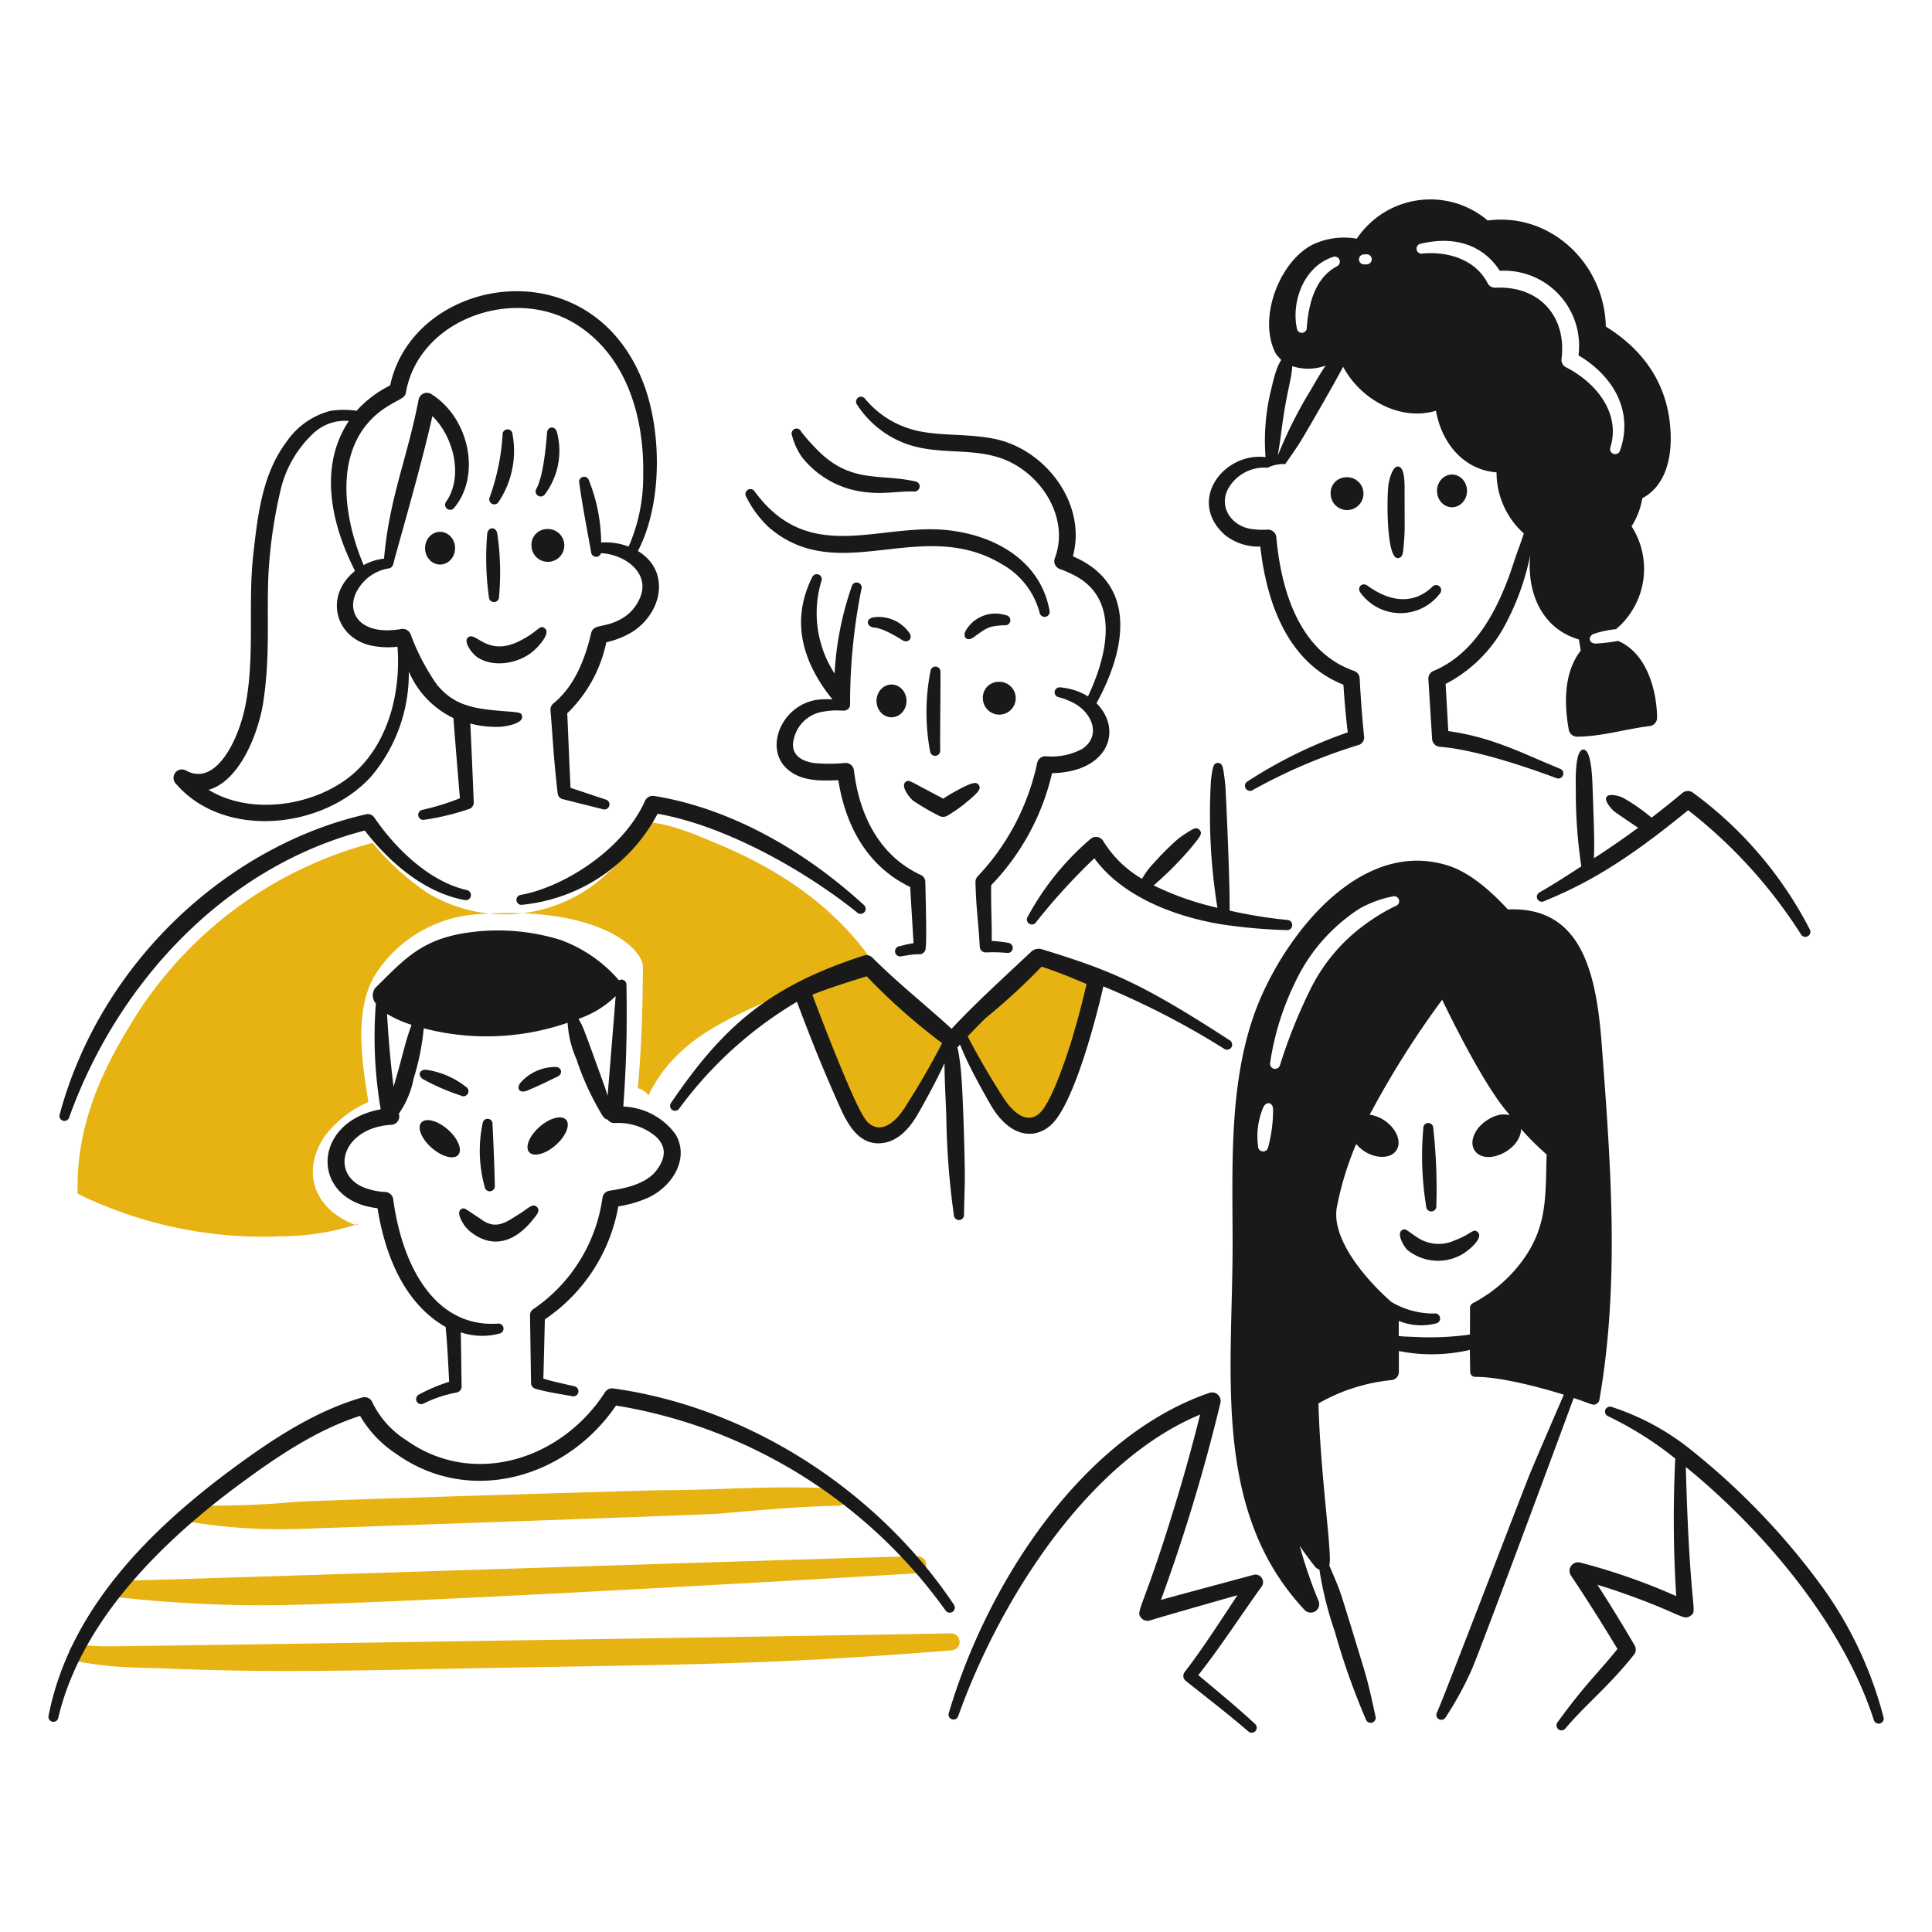
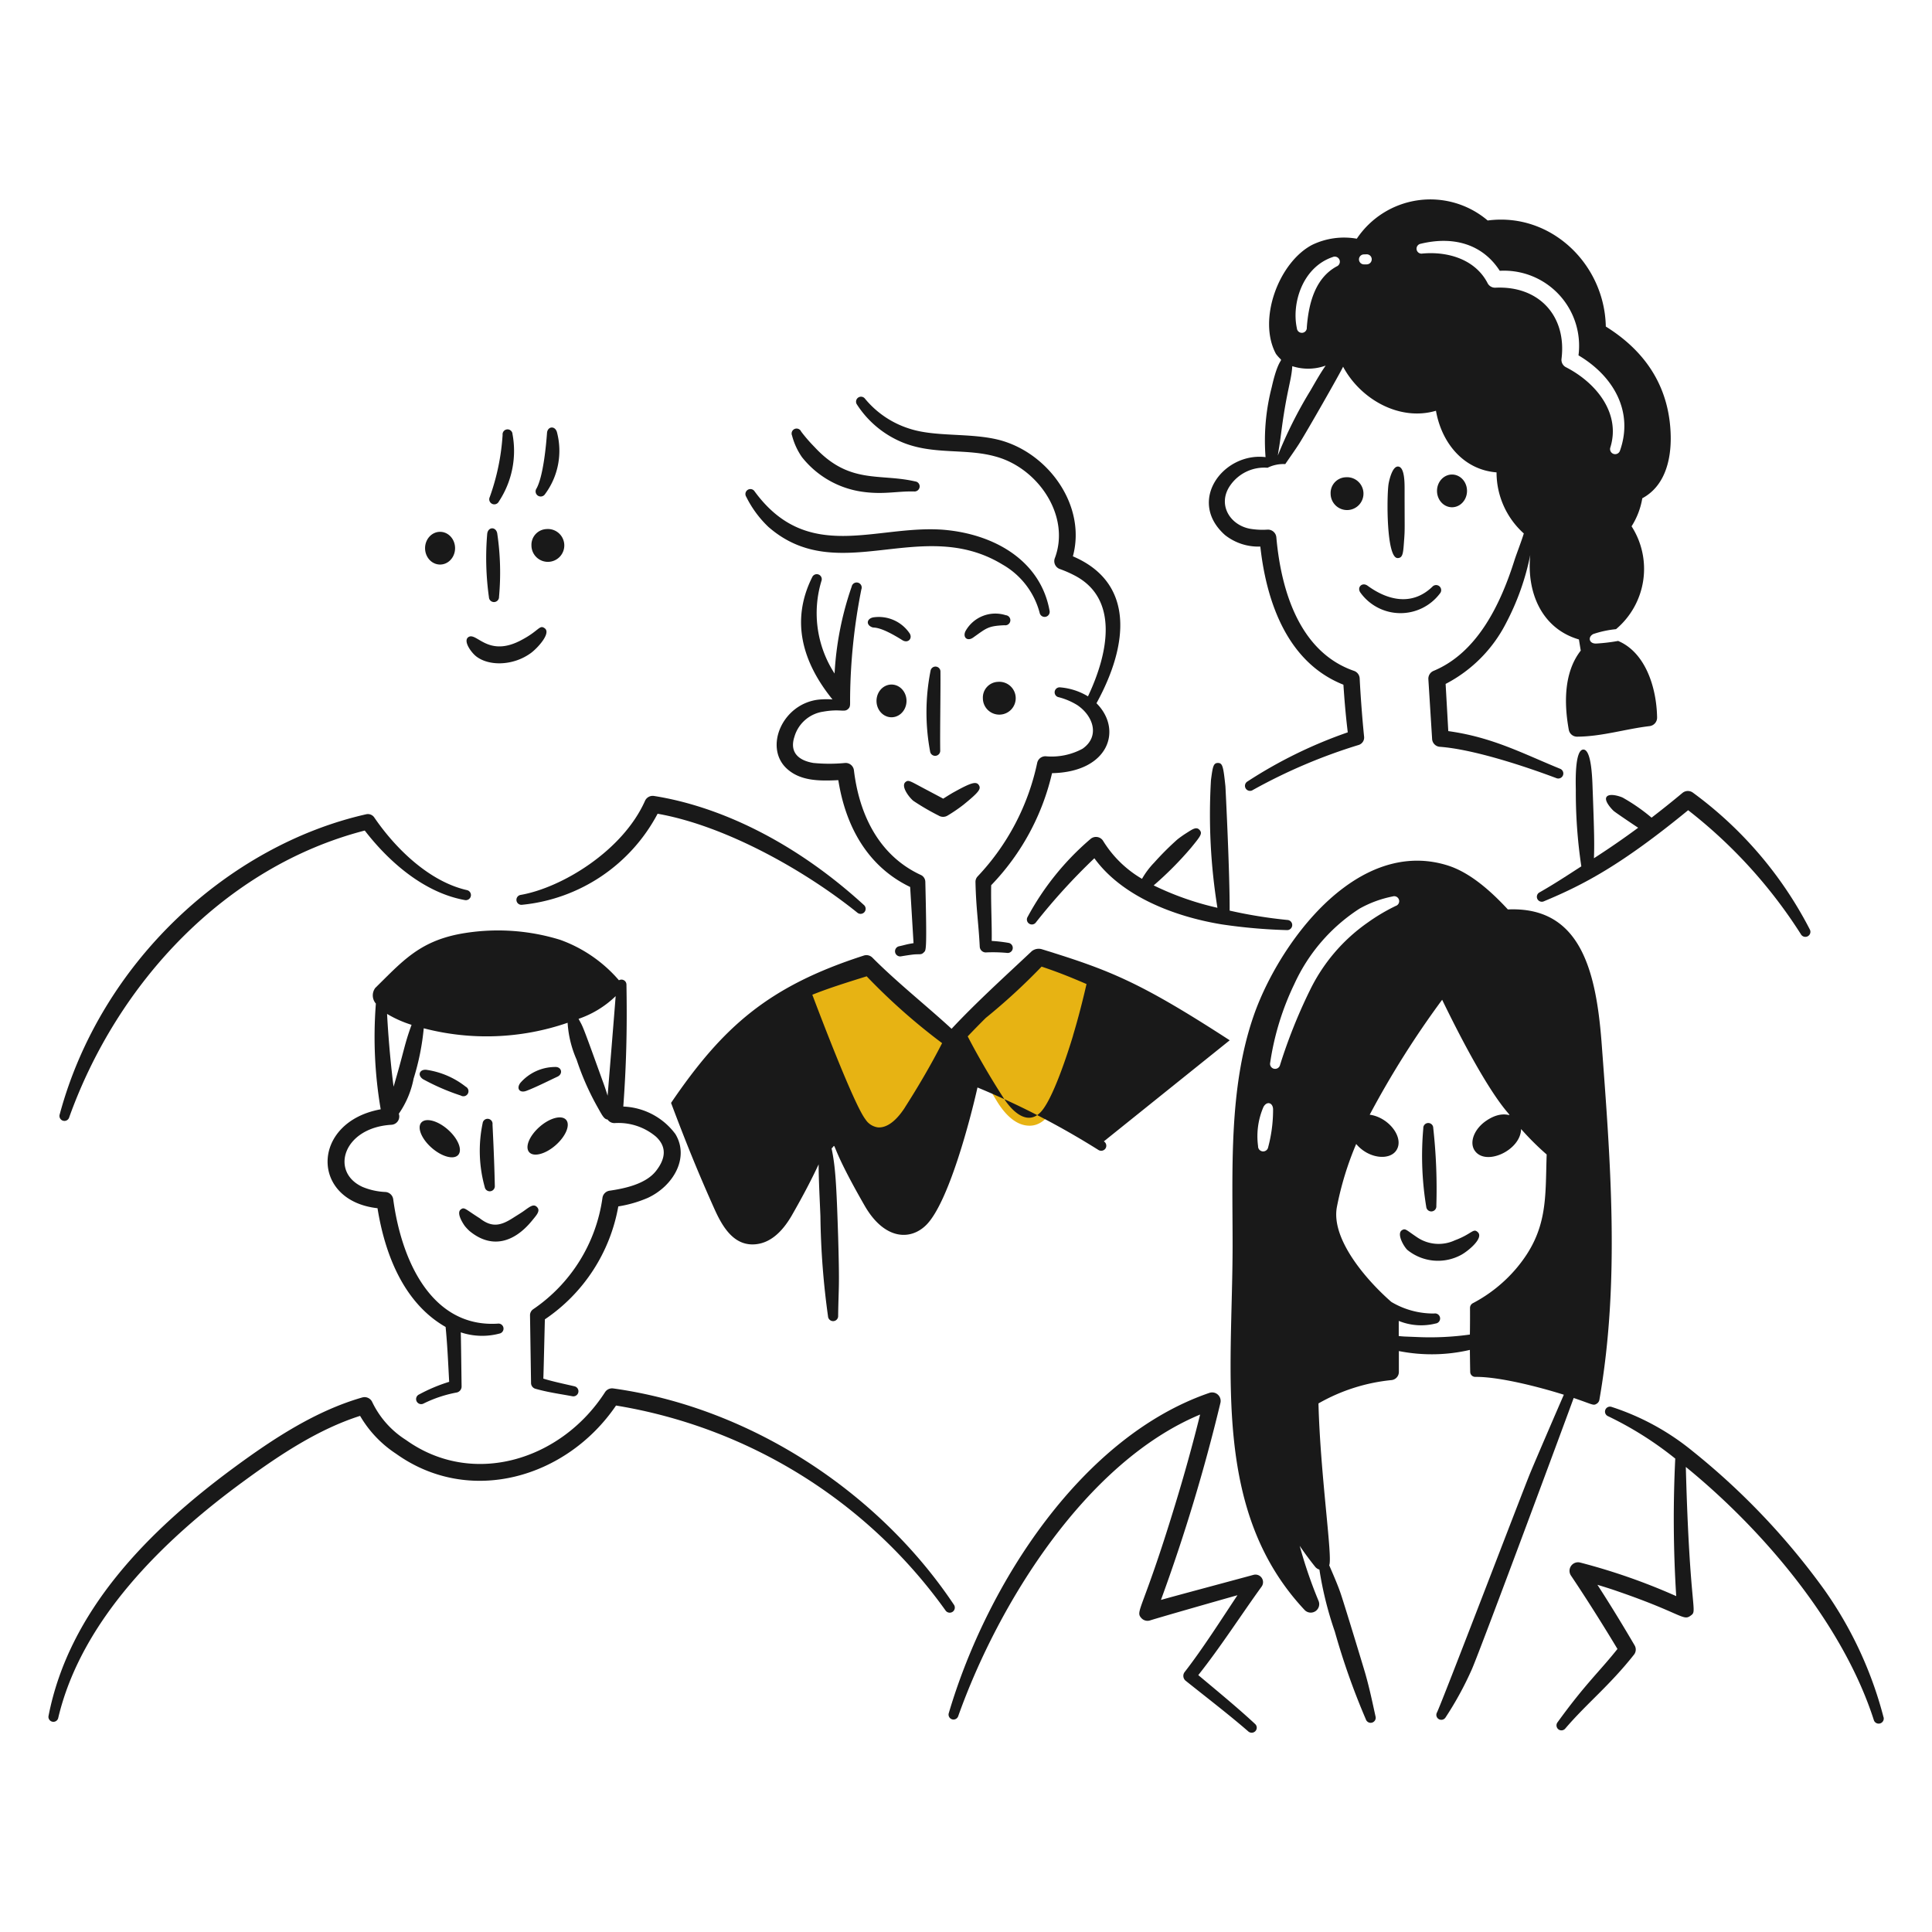
<svg xmlns="http://www.w3.org/2000/svg" width="400" height="400">
-   <path fill="#e7b313" d="M39.476 315.11a115.116 115.116 0 0 0 22.04 1.446c.2 0 83.904-2.9 86.936-3.144 6.754-.546 16.704-1.528 25.04-1.662a1.758 1.758 0 1 0 .088-3.514c-13.782-.786-24 .28-37.216.31-5.942.118-69.838 2.04-75.1 2.4a190.48 190.48 0 0 1-21.39.73 1.734 1.734 0 0 0-1.922 1.524 1.752 1.752 0 0 0 1.524 1.91Zm-14.644 15.626a271.632 271.632 0 0 0 29.6 1.622c25-.05 132.37-6.432 135.638-6.642a1.758 1.758 0 1 0-.128-3.514c-9.154.088-161.24 5.098-164.9 5.078a1.732 1.732 0 0 0-1.836 1.63 1.756 1.756 0 0 0 1.626 1.826Zm-9.032 13.19c8.456 1.656 13.648 1.21 21.6 1.65 14.91.45 22.354.538 45.74.116 60.832-1.254 72.074-.72 113.908-4a1.77 1.77 0 0 0-.184-3.534c-7.584.224-169.32 2.708-174.29 2.69a52.71 52.71 0 0 1-6.2-.34 1.734 1.734 0 1 0-.582 3.418Zm58.488-90.57a51.346 51.346 0 0 1-15.904 2.6 87.344 87.344 0 0 1-42.314-8.8c-.32-12.622 3.924-23.466 10.36-34.05a83.152 83.152 0 0 1 50.732-38.6 51.232 51.232 0 0 0 11.708 10.582 30.934 30.934 0 0 0 37.254-4.64 25.318 25.318 0 0 0 7.322-10.302c5.31.292 10.932 2.786 15.748 4.826 12.34 5.224 23.224 12.544 31.098 23.536-4.262 1.756-8.8 2.872-12.942 4.882-13.2 6.438-26.496 9.846-33.098 23.4a3.56 3.56 0 0 0-2.2-1.476c.756-8.282 1.018-16.786 1.058-25.118.02-3.786-9.146-12.68-33.778-10.942a27.278 27.278 0 0 0-21.234 11.904c-5.03 7.506-3.138 18.662-1.826 27.012a22.4 22.4 0 0 0-9.214 7.32c-5.02 7.894-1.34 15.32 6.766 18.2Z" />
  <path fill="#191919" d="M96.21 253.8a9.418 9.418 0 0 0 1 1.068c4.56 3.766 9.2 2.4 12.894-2.088.95-1.174 1.848-2.066 1.088-2.864-.73-.764-1.494-.082-2.884.904-.69.466-1.37.874-2.02 1.29-2.52 1.626-4.382 2.146-6.952.128-3.038-1.916-3.188-2.4-3.932-1.836-.936.684.308 2.692.806 3.398Zm3.72-21.266a27.87 27.87 0 0 0 .428 13.224 1.052 1.052 0 0 0 2.088-.242c-.118-5.96-.46-12.2-.476-12.72a1.028 1.028 0 0 0-2.04-.262Zm17.27-.692c.926 1.048-.048 3.4-2.154 5.254s-4.564 2.504-5.486 1.446.048-3.388 2.154-5.242 4.558-2.5 5.486-1.458Zm-29.97.57c-.92 1.04.048 3.4 2.156 5.242s4.562 2.506 5.484 1.458-.048-3.4-2.154-5.254-4.562-2.492-5.486-1.446Zm-12.676 60.73c-8.63 2.752-16.584 8.036-23.904 13.388-16.85 12.27-33.862 28.952-38.614 49.236a1.028 1.028 0 0 1-2-.438c4.218-21.8 20.664-38.428 38.574-51.6 8.076-5.928 16.754-11.628 26.39-14.4a1.752 1.752 0 0 1 2.088 1 18.964 18.964 0 0 0 6.962 7.8c13.844 9.916 32.182 4.164 41.216-9.894a1.738 1.738 0 0 1 1.678-.776c28.528 3.962 55.024 21.526 70.538 44.76a1.052 1.052 0 1 1-1.738 1.184 104.71 104.71 0 0 0-68.2-42.4c-10.212 15-30.316 20.87-45.546 9.98a23.508 23.508 0 0 1-7.444-7.84Zm13.022-69.71a46.2 46.2 0 0 0 7.824 3.388 1.05 1.05 0 1 0 1.02-1.834 17.058 17.058 0 0 0-8.166-3.496c-1.372-.122-1.902 1.11-.678 1.942Zm21.376 2.426c1.978-.732 5.122-2.332 6.438-2.932 1.266-.576.894-2.136-.544-2.018a9.6 9.6 0 0 0-7.118 3.3c-.882 1.18-.114 2.146 1.224 1.65Z" />
  <path fill="#191919" d="M139.836 234.8a14.094 14.094 0 0 0-10.788-5.7c.586-8.106.822-15.364.652-25.244a1.034 1.034 0 0 0-1.554-.898 28.96 28.96 0 0 0-12.164-8.376A43.654 43.654 0 0 0 95.2 193.36c-8.478 1.62-11.96 5.738-17.506 11.184a2.58 2.58 0 0 0 .126 3.24 89.05 89.05 0 0 0 1 21.886c-14.47 2.632-14.628 18.926-.66 20.478 1.564 9.764 5.55 19.702 14.098 24.584.366 3.652.548 7.862.738 11.36a34.028 34.028 0 0 0-6.214 2.61 1.048 1.048 0 1 0 .854 1.914 26.2 26.2 0 0 1 6.864-2.302 1.268 1.268 0 0 0 1.068-1.29c-.038-2.67-.124-10.122-.172-11.178a13.912 13.912 0 0 0 7.988.26 1.044 1.044 0 1 0-.358-2.058c-13.31.816-19.828-12.426-21.614-25.754a1.748 1.748 0 0 0-1.62-1.506 13.88 13.88 0 0 1-4.71-1.038c-6.816-3.076-4.06-12.286 5.952-12.876a1.72 1.72 0 0 0 1.534-2.286 19.05 19.05 0 0 0 3.07-7.292 50.612 50.612 0 0 0 2.094-10.4 51.462 51.462 0 0 0 29.786-1.142 22.298 22.298 0 0 0 1.866 7.642 55.054 55.054 0 0 0 4.4 9.942c.8 1.416 1.268 2.412 2 2.44a1.71 1.71 0 0 0 1.532.742 12.026 12.026 0 0 1 8.496 2.814c2.318 2.158 1.972 4.6 0 7.108-2.074 2.64-6.274 3.6-9.6 4.078a1.74 1.74 0 0 0-1.486 1.534 33.486 33.486 0 0 1-14.322 23 1.51 1.51 0 0 0-.67 1.242l.214 13.982a1.244 1.244 0 0 0 .874 1.242c2.6.742 4.938 1.05 7.718 1.564a1.052 1.052 0 0 0 .428-2.058c-2.022-.474-4.564-1-6.476-1.6.058-1.096.234-9.282.32-12.272a35.716 35.716 0 0 0 15.2-23.38 25.384 25.384 0 0 0 6.124-1.774c5.312-2.474 8.638-8.326 5.7-13.2Zm-58.348-9.818c-.434-3.188-1.052-9.344-1.348-15.062a23.368 23.368 0 0 0 5.07 2.26c-1.538 4.22-1.508 5.304-3.722 12.802Zm44.308 1.868a50.647 50.647 0 0 0-1.038-3.078c-4.502-12.498-4-10.976-4.972-12.832a20.61 20.61 0 0 0 7.68-4.702c-.366 4.712-1.2 14.92-1.666 20.612Zm66.866-87.976a44.136 44.136 0 0 0-.098 16.682 1.054 1.054 0 0 0 2.098-.2c-.06-4.092.088-12.13.048-16.244a1.032 1.032 0 0 0-2.048-.238Zm2.612 26.482c.786-.484 1.554-.99 2.36-1.426 3.266-1.8 4.466-2.252 5.02-1.388.496.776.112 1.4-3.2 4.086a32.44 32.44 0 0 1-3.31 2.254 1.772 1.772 0 0 1-1.8-.02 49.332 49.332 0 0 1-5.254-3.062c-.95-.8-2.6-3.038-1.632-3.874.6-.498.848-.286 3.524 1.146 4.66 2.464 4.092 2.17 4.292 2.284Zm-14.612-35.46c.362.116 1.514-.276 6.156 2.64 1.222.768 2.278-.45 1.4-1.562a7.704 7.704 0 0 0-7.466-3.146c-1.4.32-1.448 1.634-.09 2.068ZM201.48 132c2.782-1.964 3.044-2.4 6.486-2.552a1.048 1.048 0 1 0 .262-2.078 7.074 7.074 0 0 0-8.35 3.33c-.584 1.274.398 2.15 1.602 1.3Zm5.12 9.17a3.4 3.4 0 1 1-3.106 3.388 3.252 3.252 0 0 1 3.106-3.388Zm90.918-39.536a3.106 3.388 0 1 0 6.212 0 3.106 3.388 0 1 0-6.212 0Zm-184.38 7.904a3.4 3.4 0 1 1-3.106 3.4 3.258 3.258 0 0 1 3.106-3.4Zm68.334 35.578a3.106 3.388 0 1 0 6.212 0 3.106 3.388 0 1 0-6.212 0ZM278.6 98.814a3.4 3.4 0 1 1-3.108 3.4 3.254 3.254 0 0 1 3.108-3.4ZM88.006 113.496a3.106 3.388 0 1 0 6.212 0 3.106 3.388 0 1 0-6.212 0Zm12.872-3.038a58.444 58.444 0 0 0 .35 13.176 1.044 1.044 0 1 0 2.088-.058 55.084 55.084 0 0 0-.378-13.2c-.298-1.35-1.85-1.32-2.06.082Z" />
  <path fill="#191919" d="M190.62 181.138c-8.508-3.938-12.696-12.286-13.82-21.632a1.73 1.73 0 0 0-1.8-1.544 33.914 33.914 0 0 1-6.6 0c-3.214-.54-4.954-2.308-3.922-5.428a7.308 7.308 0 0 1 6.01-5.2c3.588-.622 4.296.22 5.116-.554.5-.472.384-.858.4-2.304a120.014 120.014 0 0 1 2.33-22.448 1.046 1.046 0 1 0-2-.582 65.4 65.4 0 0 0-3.544 18 22.948 22.948 0 0 1-2.71-19.2 1.032 1.032 0 0 0-1.922-.748c-4.506 9.016-2.038 17.61 4.2 25.314a16.562 16.562 0 0 0-2.988.05c-7.422.944-11.136 9.788-6.584 14.166 2.846 2.726 6.92 2.676 10.778 2.494 1.502 9.536 6.042 17.872 14.874 22.118l.7 11.632c-1.6.252-1.586.338-2.942.632a1.05 1.05 0 0 0 .346 2.096c.8-.134 1.6-.262 2.39-.36 1.414-.174 1.774.122 2.31-.436.478-.522.698.292.336-14.652a1.6 1.6 0 0 0-.958-1.414Zm-36.126-78.294a22.2 22.2 0 0 0 4.582 6.234c14.49 12.678 31.698-2.418 48.478 7.8a16.282 16.282 0 0 1 7.7 10.02 1.048 1.048 0 1 0 2.048-.448c-1.848-10.326-11.35-15.878-21.972-16.768-14-1.07-28.06 7.13-39.098-7.95a1.03 1.03 0 0 0-1.738 1.112ZM164 90.234a13.956 13.956 0 0 0 2.028 4.4 19.362 19.362 0 0 0 12.426 7.166c4.42.648 7.258-.132 10.778-.048a1.064 1.064 0 0 0 1.166-.922 1.034 1.034 0 0 0-.914-1.156c-7.428-1.724-13.644.684-20.874-7.156a32.328 32.328 0 0 1-2.738-3.164 1.03 1.03 0 1 0-1.864.874Z" />
  <path fill="#191919" d="M222.13 115.18c2.8-10.342-4.856-21.168-14.912-24-6.04-1.656-13.376-.628-18.884-2.418a19.494 19.494 0 0 1-9.234-6.2 1.026 1.026 0 1 0-1.67 1.2 20.502 20.502 0 0 0 9.844 8c6.388 2.43 12.8 1.014 19 2.8 8.72 2.44 15.4 12.306 12.118 21a1.732 1.732 0 0 0 1 2.234 23.6 23.6 0 0 1 3.4 1.514c8.764 4.826 6.764 15.786 2.462 24.864a13.2 13.2 0 0 0-5.738-1.86 1.032 1.032 0 0 0-.466 2 13.818 13.818 0 0 1 4 1.678c3.322 2.246 4.728 6.49 1.068 9.03a13.426 13.426 0 0 1-7.63 1.554 1.736 1.736 0 0 0-1.74 1.33 48.946 48.946 0 0 1-12.32 23.526 1.634 1.634 0 0 0-.466 1.146c.116 5.482.64 8.536.884 13.4a1.252 1.252 0 0 0 1.214 1.214 31.6 31.6 0 0 1 4.416.096 1.05 1.05 0 0 0 .312-2.078 30.906 30.906 0 0 0-3.466-.4c.06-3.282-.186-7.71-.108-11.534a49.474 49.474 0 0 0 12.6-23.2c11.8-.238 14.656-9.034 9.2-14.478 6.698-12.198 7.904-24.958-4.884-30.418Z" />
  <path fill="#e7b313" d="M196.52 215.742a213.272 213.272 0 0 1-16.612-15.572 138.788 138.788 0 0 0-13.962 4.816c3.516 9.446 6.33 16.388 9.6 23.728 1.136 2.574 2.962 6.254 6.224 6.35 3.078.088 5.4-2.622 6.864-5a141.95 141.95 0 0 0 7.856-14.642Zm2.034-2a213.322 213.322 0 0 0 16.612-15.574 106.288 106.288 0 0 1 11.8 4.544 128.322 128.322 0 0 1-7.438 24c-1.136 2.572-2.962 6.252-6.224 6.35-3.078.086-5.4-2.622-6.864-5a141.934 141.934 0 0 1-7.854-14.642Z" />
  <path fill="#191919" d="M104.06 90.044a46.692 46.692 0 0 1-2.66 12.864 1.048 1.048 0 0 0 1.882.924 19 19 0 0 0 2.826-13.952 1.028 1.028 0 1 0-2.048.164Zm9.192-.39c-.166 2.304-.754 8.924-2.174 11.486a1.054 1.054 0 0 0 1.738 1.2 15.054 15.054 0 0 0 2.486-12.894c-.412-1.362-1.95-1.188-2.05.208Z" />
-   <path fill="#191919" d="M132.068 114.08c5.082-9.702 4.958-24.632 1.212-34.578-10.896-28.824-47.71-22.272-52.506.302a23.118 23.118 0 0 0-6.948 5.244 18.258 18.258 0 0 0-5.434.02 15.856 15.856 0 0 0-9.106 6.446c-5.058 6.776-5.938 15.266-6.884 23.614-1.05 9.8.332 20.374-1.466 30.244-1.226 7.178-6.056 17.694-12.428 14.156a1.738 1.738 0 0 0-2.174 2.64c9.936 11.654 30.488 9.56 40.448-1.33a33.038 33.038 0 0 0 7.858-21.82 18.952 18.952 0 0 0 9.234 9.656c.2 2.768 1.106 13.826 1.348 16.6a52.098 52.098 0 0 1-7.776 2.4 1.046 1.046 0 1 0 .378 2.058 52.23 52.23 0 0 0 9.34-2.254 1.388 1.388 0 0 0 .914-1.388c-.108-3.126-.582-13.988-.708-16.294a20.348 20.348 0 0 0 6.374.668c1.098-.078 4.624-.7 4.35-2.146-.156-.836-.316-.814-4.37-1.126-5.754-.49-9.832-1.166-13.336-5.54a45.868 45.868 0 0 1-5.4-10.4 1.75 1.75 0 0 0-1.904-1.02c-8.892 1.522-11.648-3.8-9.02-8.146a9.16 9.16 0 0 1 6.36-4.4c.638-.032.96-.58 1.084-1.2.272-1.356 5.848-20.4 8.01-30.34 4.378 4.24 6.498 12.514 2.836 17.748a1.046 1.046 0 0 0 1.66 1.272c5.6-6.692 3.2-18.614-4.728-23.584a1.74 1.74 0 0 0-2.612 1.146c-2.418 12.428-6.06 20.32-7.162 32.938a10.788 10.788 0 0 0-4.218 1.338c-4.77-11.294-5.886-24.982 3.75-32.066 3.428-2.43 4.772-2.268 5-3.698 2.694-15.252 22.58-22.174 35.352-14.02 10.292 6.522 14.02 19.068 13.768 31.146a35.88 35.88 0 0 1-3.016 14.8 13.37 13.37 0 0 0-5.686-.842 35.48 35.48 0 0 0-2.54-12.892 1.032 1.032 0 0 0-1.98.582c.54 4.166 1.746 10.4 2.446 14.33a1.042 1.042 0 0 0 2.038.188c5.056.224 10.506 4.288 7.924 9.58a8.71 8.71 0 0 1-3.38 3.816c-3.672 2.26-6.078 1.078-6.582 3.156-1.246 5.4-3.484 11.028-7.778 14.524a1.694 1.694 0 0 0-.64 1.456c.552 6.48.574 9.2 1.486 17.176a1.366 1.366 0 0 0 1 1.2l8.418 2.118a1.044 1.044 0 1 0 .532-2.02l-7.28-2.428c-.2-3.698-.6-13.98-.69-15.418a28.6 28.6 0 0 0 8.098-14.72 17.866 17.866 0 0 0 5.266-2.078c6.314-3.93 8.118-12.694 1.268-16.814Zm-58.564 4.12c-6.284 5.03-4.266 13.494 2.94 15.364a16.8 16.8 0 0 0 5.854.33c.676 8.824-1.558 18.526-7.692 24.912-7.42 7.816-22.082 10.472-31.418 4.718 6.262-1.778 10.074-11.108 11.224-17.554 1.6-10.08.774-17.184 1.154-26.836a99.4 99.4 0 0 1 2.506-17.584 23.332 23.332 0 0 1 6.836-11.864 9.622 9.622 0 0 1 7.322-2.534C66.034 96.43 68.4 108.2 73.504 118.2Z" />
  <path fill="#191919" d="M75.52 171.956c-28.966 7.486-51.224 31.58-61.188 59.362a1.03 1.03 0 1 1-1.97-.6c8.56-31.77 35.116-55.718 63.438-62.13a1.6 1.6 0 0 1 1.67.63c4.486 6.584 11.496 13.334 19.234 15.078a1.052 1.052 0 0 1-.418 2.06c-8.324-1.48-15.626-7.74-20.766-14.4Zm60.63-3.48a35.696 35.696 0 0 1-28.118 18.856 1.032 1.032 0 0 1-.242-2.048c8.464-1.472 21.1-9.06 25.748-19.468a1.746 1.746 0 0 1 1.866-1.02c13 2.046 28.626 9.022 43.438 22.556a1.046 1.046 0 1 1-1.368 1.582c-10.768-8.666-27.188-17.956-41.324-20.458ZM294.68 233.6a64.704 64.704 0 0 0 .61 16.264 1.048 1.048 0 0 0 2.088-.2 113.662 113.662 0 0 0-.64-16.118 1.03 1.03 0 1 0-2.058.054Zm-3.342 25.148a10.056 10.056 0 0 0 11.224 1.038c1.53-.854 4.668-3.496 3.4-4.68-.956-.912-1.18.36-4.758 1.69a7.946 7.946 0 0 1-7.728-.574c-2.4-1.6-2.478-1.966-3.214-1.524-1.106.672.228 3.164 1.076 4.05ZM98.56 135.87c2.63 2.084 7.722 2.02 11.4-.7 1.366-1.024 4.218-4.126 2.8-5.106-1.052-.768-1.16.5-4.6 2.34-7.2 4-9.54-1.822-11.262-.438-.984.834.644 3.09 1.662 3.904Zm183.126-13.142a10.218 10.218 0 0 0 16.428.154 1.048 1.048 0 1 0-1.564-1.4c-4.348 4.17-9.48 2.656-13.4-.212-1.15-.828-2.294.366-1.464 1.458Zm5.8-22.528c-.388 2.5-.49 15.464 1.912 15.342 1.146-.038 1.12-1.224 1.34-4.146.134-1.872.068-2.066.068-10.156 0-1.318 0-4.488-1.292-4.642-1.226-.164-1.886 2.776-2.028 3.602Z" />
  <path fill="#191919" d="M340.02 103.16c4.546-2.436 5.982-7.68 5.884-12.884-.2-9.424-4.546-17.132-13.438-22.67-.256-12.976-11.424-23.682-24.458-21.954a18.322 18.322 0 0 0-27.098 3.768 15.17 15.17 0 0 0-9.254 1.282c-6.882 3.618-11.328 15.424-7.486 22.564 1.972 2.622.904-1.018-.88 6.93a44.2 44.2 0 0 0-1.272 14.448c-8.702-1.05-16.35 9.05-8.4 16.128a11.12 11.12 0 0 0 7.32 2.388c1.324 12 5.88 24.124 17.2 28.6.212 3.034.418 5.842.902 9.864a95.068 95.068 0 0 0-20.786 10.184 1.044 1.044 0 1 0 1.126 1.758 113 113 0 0 1 21.982-9.35 1.612 1.612 0 0 0 1.058-1.708c-.414-4.062-.762-8.95-.914-12.06a1.746 1.746 0 0 0-1.154-1.544c-11.026-3.8-15.07-16.092-16.098-27.652a1.75 1.75 0 0 0-1.8-1.6 15.63 15.63 0 0 1-3.69-.184c-4.2-.814-6.722-5.072-4.098-8.912a8.574 8.574 0 0 1 7.768-3.712 7.366 7.366 0 0 1 3.666-.758c.952-1.4 1.922-2.746 2.836-4.164 1.484-2.324 8.51-14.622 9.136-16 3.6 6.746 11.708 11.344 19.228 9.12 1.184 6.732 5.756 12.228 12.544 12.758a16.984 16.984 0 0 0 5.644 12.648c-.526 1.734-1.47 4.104-1.936 5.552-2.924 9.256-7.736 19.148-16.738 22.894a1.758 1.758 0 0 0-1.088 1.708l.778 12.4a1.724 1.724 0 0 0 1.562 1.612c6.968.504 17.668 4.044 24.176 6.496a1.044 1.044 0 0 0 .768-1.942c-7.838-3.2-14-6.528-23.158-7.8l-.552-9.768a29.066 29.066 0 0 0 12.524-12.612 52.2 52.2 0 0 0 5-14.086c-.782 7.82 2.418 15.264 10.074 17.49l.38 2.31c-3.484 4.454-3.486 10.85-2.476 16.39a1.736 1.736 0 0 0 1.746 1.428c5.112-.032 10-1.6 14.982-2.186a1.766 1.766 0 0 0 1.554-1.776c-.1-6.124-2.356-13.44-8.066-15.86a37.58 37.58 0 0 1-4.58.544c-1.51.02-1.712-1.418-.542-1.98a21.302 21.302 0 0 1 4.684-1 16.312 16.312 0 0 0 3.22-21.296 15.562 15.562 0 0 0 2.22-5.806Zm-68.8-22.15a89.452 89.452 0 0 0-6.664 13.312c.352-2.334.272-1.434.854-5.884 1.052-7.748 1.984-9.762 2.142-12.626a10.626 10.626 0 0 0 6.914-.12c-1.192 1.708-2.196 3.522-3.24 5.318Zm5.54-25.86c-4.306 2.336-5.8 7.298-6.2 12.64a1.032 1.032 0 1 1-2.058.156c-1.106-5.062 1.116-12.6 7.428-14.73a1.052 1.052 0 0 1 .836 1.934Zm6.212-.412h-.562a1.034 1.034 0 0 1-.03-2.068l.564-.018a1.028 1.028 0 0 1 1.058 1.018 1.052 1.052 0 0 1-1.024 1.068ZM335.4 93.304a1.046 1.046 0 1 1-2-.65c2.178-6.978-2.784-13.34-9.2-16.632a1.714 1.714 0 0 1-.904-1.738c1.094-8.834-4.638-15.15-13.68-14.72a1.74 1.74 0 0 1-1.612-.912c-2.5-4.886-8.12-6.654-13.534-6.156a1.018 1.018 0 0 1-1.176-.846 1.036 1.036 0 0 1 .856-1.184c6.588-1.6 12.708-.054 16.36 5.6a15.546 15.546 0 0 1 16.3 17.506c7.348 4.36 11.422 11.724 8.59 19.732Zm-68.844 97.166a97.16 97.16 0 0 1-11.972-1.938c.048-7.6-.856-25.564-.876-25.77-.426-4.022-.576-4.78-1.524-4.8-1-.018-1.104.846-1.466 3.534a121.088 121.088 0 0 0 1.338 26.452 60.498 60.498 0 0 1-13.2-4.634 72 72 0 0 0 7.732-7.784c1.958-2.4 2.414-2.956 1.786-3.68-.682-.8-1.532-.126-2.776.65a21.928 21.928 0 0 0-1.836 1.3 59.28 59.28 0 0 0-4.786 4.778 16.756 16.756 0 0 0-2.536 3.376 23.158 23.158 0 0 1-8.028-7.82 1.734 1.734 0 0 0-2.67-.4 56.182 56.182 0 0 0-12.972 16.078 1.032 1.032 0 0 0 1.738 1.116 127.342 127.342 0 0 1 12.068-13.234c5.8 7.988 16.732 12.11 26.382 13.69a111.69 111.69 0 0 0 13.466 1.184 1.05 1.05 0 0 0 .132-2.098Z" />
-   <path fill="#191919" d="M374.694 192.418a81.058 81.058 0 0 0-24.2-28.312 1.764 1.764 0 0 0-2.166.068q-3.144 2.622-6.388 5.114a38.612 38.612 0 0 0-5.978-4.152c-.522-.248-2.8-1.026-3.368-.106-.51.866 1.276 2.67 1.486 2.854.49.426 4.666 3.224 5.086 3.49a171.151 171.151 0 0 1-9.158 6.316c.106-2.882.068-5.25-.258-14-.074-1.626-.126-8.536-1.942-8.504-1.784.06-1.58 6.686-1.552 8.34a103.652 103.652 0 0 0 1.14 15.842c-2.866 1.852-5.614 3.662-8.632 5.378a1.028 1.028 0 0 0 .912 1.844c8.156-3.4 15.924-7.438 29.838-18.846a101.62 101.62 0 0 1 23.35 25.69 1.052 1.052 0 0 0 1.426.4 1.04 1.04 0 0 0 .404-1.416ZM248.472 292.866c-23.53 9.8-41.688 38.856-50.082 62.44a1.026 1.026 0 1 1-1.95-.64c7.986-27.038 27.68-57.288 53.954-66.286a1.762 1.762 0 0 1 2.282 2.068 370.442 370.442 0 0 1-12.312 40.8c1.894-.554 14.652-3.962 19.146-5.186a1.568 1.568 0 0 1 1.7 2.418c-4.252 5.874-8.488 12.498-13.118 18.332 4.1 3.44 8.098 6.714 11.748 10.106a1.036 1.036 0 0 1 .088 1.476 1.056 1.056 0 0 1-1.486.078c-3.816-3.328-8.65-7.04-12.972-10.496a1.302 1.302 0 0 1-.2-1.8c3.708-4.76 7.758-11.136 10.934-15.904-3.836 1.078-15.914 4.526-18.118 5.224a1.72 1.72 0 0 1-1.748-.456c-1.386-1.51.2-1.284 6.922-23.38a360.067 360.067 0 0 0 5.212-18.794Zm141.488 62.656a80.734 80.734 0 0 0-12.242-26.36 146.774 146.774 0 0 0-27.312-28.74 51.52 51.52 0 0 0-16.74-9.136 1.03 1.03 0 0 0-.738 1.922 71.418 71.418 0 0 1 13.916 8.778 254.354 254.354 0 0 0 .2 28.476 127.2 127.2 0 0 0-19.924-6.962 1.768 1.768 0 0 0-1.872 2.7c3.33 4.95 6.968 10.762 9.63 15.2-3.8 4.78-6.556 7.112-12.418 15.2a1.046 1.046 0 0 0 .2 1.448 1.034 1.034 0 0 0 1.438-.2c4.51-5.266 9.118-8.838 14.214-15.284a1.702 1.702 0 0 0 .116-1.912c-2.42-4.136-5.102-8.53-7.7-12.534 1.496.446 3 .922 4.486 1.446 12.938 4.482 13.252 6.072 14.768 4.972 1.632-1.152-.142-.132-.95-30.822 16.226 13.228 32.57 32.638 38.918 52.386a1.05 1.05 0 0 0 2.018-.582ZM254.6 215.38c-18.662-12.104-24.816-14.502-38.91-18.856a2.304 2.304 0 0 0-2.064.4c-5.262 4.962-11.444 10.532-16.612 16.078-5.288-4.858-11.34-9.652-16.388-14.73a1.748 1.748 0 0 0-1.778-.436c-19.734 6.364-29.152 14.694-39.914 30.506a1.028 1.028 0 1 0 1.66 1.214 82.314 82.314 0 0 1 24.4-22.142c2.982 7.93 5.514 14.234 9 22 1.6 3.56 3.8 7.236 7.748 7.3 3.694.046 6.328-2.722 8.184-5.884 2.612-4.55 4.272-7.81 5.626-10.696-.014 2.906.252 7.754.366 10.772a163.4 163.4 0 0 0 1.574 20.69 1.06 1.06 0 0 0 1.116 1 1.044 1.044 0 0 0 .98-1.116c.092-6.452.32-5.17 0-16.322-.352-11.2-.582-14.62-1.358-18.318 1.25-1.044-1.04-1.834 6.93 12 4 6.842 9.33 7.16 12.662 3.856 4.644-4.616 9.168-22.012 10.616-28.474a167.338 167.338 0 0 1 25.06 12.95 1.072 1.072 0 0 0 1.448-.33 1.058 1.058 0 0 0-.346-1.462Zm-67.232 13.894c-1.258 1.952-3.228 4.244-5.534 4.146a3.646 3.646 0 0 1-2.652-1.67c-2.36-3-9.672-22.278-11-25.8 3.376-1.362 7.2-2.55 11.252-3.816a127.184 127.184 0 0 0 15.618 13.836c-2.264 4.43-4.958 9.03-7.694 13.304Zm34.8-14.874c-1.044 3.46-4.2 13.298-6.748 15.894-2.6 2.676-5.674.136-7.68-3.02-2.964-4.6-5.654-9.324-7.386-12.704q1.826-1.922 3.73-3.812a127.136 127.136 0 0 0 11.568-10.632c3.416 1.146 5.988 2.18 9.302 3.612-.798 3.462-1.722 7.088-2.798 10.662Z" />
+   <path fill="#191919" d="M374.694 192.418a81.058 81.058 0 0 0-24.2-28.312 1.764 1.764 0 0 0-2.166.068q-3.144 2.622-6.388 5.114a38.612 38.612 0 0 0-5.978-4.152c-.522-.248-2.8-1.026-3.368-.106-.51.866 1.276 2.67 1.486 2.854.49.426 4.666 3.224 5.086 3.49a171.151 171.151 0 0 1-9.158 6.316c.106-2.882.068-5.25-.258-14-.074-1.626-.126-8.536-1.942-8.504-1.784.06-1.58 6.686-1.552 8.34a103.652 103.652 0 0 0 1.14 15.842c-2.866 1.852-5.614 3.662-8.632 5.378a1.028 1.028 0 0 0 .912 1.844c8.156-3.4 15.924-7.438 29.838-18.846a101.62 101.62 0 0 1 23.35 25.69 1.052 1.052 0 0 0 1.426.4 1.04 1.04 0 0 0 .404-1.416ZM248.472 292.866c-23.53 9.8-41.688 38.856-50.082 62.44a1.026 1.026 0 1 1-1.95-.64c7.986-27.038 27.68-57.288 53.954-66.286a1.762 1.762 0 0 1 2.282 2.068 370.442 370.442 0 0 1-12.312 40.8c1.894-.554 14.652-3.962 19.146-5.186a1.568 1.568 0 0 1 1.7 2.418c-4.252 5.874-8.488 12.498-13.118 18.332 4.1 3.44 8.098 6.714 11.748 10.106a1.036 1.036 0 0 1 .088 1.476 1.056 1.056 0 0 1-1.486.078c-3.816-3.328-8.65-7.04-12.972-10.496a1.302 1.302 0 0 1-.2-1.8c3.708-4.76 7.758-11.136 10.934-15.904-3.836 1.078-15.914 4.526-18.118 5.224a1.72 1.72 0 0 1-1.748-.456c-1.386-1.51.2-1.284 6.922-23.38a360.067 360.067 0 0 0 5.212-18.794Zm141.488 62.656a80.734 80.734 0 0 0-12.242-26.36 146.774 146.774 0 0 0-27.312-28.74 51.52 51.52 0 0 0-16.74-9.136 1.03 1.03 0 0 0-.738 1.922 71.418 71.418 0 0 1 13.916 8.778 254.354 254.354 0 0 0 .2 28.476 127.2 127.2 0 0 0-19.924-6.962 1.768 1.768 0 0 0-1.872 2.7c3.33 4.95 6.968 10.762 9.63 15.2-3.8 4.78-6.556 7.112-12.418 15.2a1.046 1.046 0 0 0 .2 1.448 1.034 1.034 0 0 0 1.438-.2c4.51-5.266 9.118-8.838 14.214-15.284a1.702 1.702 0 0 0 .116-1.912c-2.42-4.136-5.102-8.53-7.7-12.534 1.496.446 3 .922 4.486 1.446 12.938 4.482 13.252 6.072 14.768 4.972 1.632-1.152-.142-.132-.95-30.822 16.226 13.228 32.57 32.638 38.918 52.386a1.05 1.05 0 0 0 2.018-.582ZM254.6 215.38c-18.662-12.104-24.816-14.502-38.91-18.856a2.304 2.304 0 0 0-2.064.4c-5.262 4.962-11.444 10.532-16.612 16.078-5.288-4.858-11.34-9.652-16.388-14.73a1.748 1.748 0 0 0-1.778-.436c-19.734 6.364-29.152 14.694-39.914 30.506c2.982 7.93 5.514 14.234 9 22 1.6 3.56 3.8 7.236 7.748 7.3 3.694.046 6.328-2.722 8.184-5.884 2.612-4.55 4.272-7.81 5.626-10.696-.014 2.906.252 7.754.366 10.772a163.4 163.4 0 0 0 1.574 20.69 1.06 1.06 0 0 0 1.116 1 1.044 1.044 0 0 0 .98-1.116c.092-6.452.32-5.17 0-16.322-.352-11.2-.582-14.62-1.358-18.318 1.25-1.044-1.04-1.834 6.93 12 4 6.842 9.33 7.16 12.662 3.856 4.644-4.616 9.168-22.012 10.616-28.474a167.338 167.338 0 0 1 25.06 12.95 1.072 1.072 0 0 0 1.448-.33 1.058 1.058 0 0 0-.346-1.462Zm-67.232 13.894c-1.258 1.952-3.228 4.244-5.534 4.146a3.646 3.646 0 0 1-2.652-1.67c-2.36-3-9.672-22.278-11-25.8 3.376-1.362 7.2-2.55 11.252-3.816a127.184 127.184 0 0 0 15.618 13.836c-2.264 4.43-4.958 9.03-7.694 13.304Zm34.8-14.874c-1.044 3.46-4.2 13.298-6.748 15.894-2.6 2.676-5.674.136-7.68-3.02-2.964-4.6-5.654-9.324-7.386-12.704q1.826-1.922 3.73-3.812a127.136 127.136 0 0 0 11.568-10.632c3.416 1.146 5.988 2.18 9.302 3.612-.798 3.462-1.722 7.088-2.798 10.662Z" />
  <path fill="#191919" d="M331.568 215.554c-1.176-14.884-4.51-27.918-19.38-27.264-3.328-3.6-7.676-7.572-12.368-9.078-7.778-2.484-15.186-.2-21.546 4.526-8.854 6.544-15.69 17.816-18.728 26.6-5.2 15-4.334 31.962-4.35 47.69-.034 26.486-4.246 54.882 14.914 75.306a1.752 1.752 0 0 0 2.892-1.864 94.294 94.294 0 0 1-3.912-11.418q1.5 2.214 3.2 4.33a1.746 1.746 0 0 0 .878.584 73.386 73.386 0 0 0 3.2 12.86 146.56 146.56 0 0 0 6.418 18.146 1.046 1.046 0 0 0 2-.612c-.674-3.048-1.188-5.582-2.086-8.768-.35-1.232-4.224-13.98-5.078-16.524-.6-1.786-1.362-3.53-2.424-6 .748-1.526-1.844-18.66-2.224-33.502a37.924 37.924 0 0 1 15.136-4.834 1.698 1.698 0 0 0 1.51-1.68v-4.33a34.876 34.876 0 0 0 14.704-.238c0 .188.03 2.984.068 4.586a1.044 1.044 0 0 0 1.068 1c4.982-.058 13.484 2.164 18.314 3.694-1.43 3.274-5.8 13.412-6.986 16.276-1.3 3.128-18.078 47.012-19.272 49.498a1.018 1.018 0 0 0 .388 1.4 1.032 1.032 0 0 0 1.4-.388 68.6 68.6 0 0 0 5.428-9.942c1.9-4.344 20.362-54.11 21.08-56.172 3.908 1.316 4.042 1.64 4.73 1.21a1.186 1.186 0 0 0 .6-.874c4.288-24.474 2.284-49.46.426-74.218Zm-69 21.916a1.054 1.054 0 0 1-2.098-.186 15.3 15.3 0 0 1 1.108-8.088c.702-1.298 1.96-.922 2 .468a30 30 0 0 1-1.004 7.806Zm8.528-32.228a109.672 109.672 0 0 0-6.078 15.254 1.048 1.048 0 0 1-2.038-.496 56.422 56.422 0 0 1 5.02-16.312 36.732 36.732 0 0 1 13.458-15.554 23.136 23.136 0 0 1 6.874-2.534 1.032 1.032 0 0 1 .642 1.962 38.69 38.69 0 0 0-5.74 3.4 36.554 36.554 0 0 0-12.132 14.28Zm42.814 57.4a30.24 30.24 0 0 1-8.96 7.166 1.1 1.1 0 0 0-.6.98c.01 2.342 0 4-.026 5.516a59.096 59.096 0 0 1-10.902.514c-3.226-.132-2.4-.076-3.826-.2v-3.138a12.274 12.274 0 0 0 7.628.54 1.048 1.048 0 1 0-.306-2.072 16.984 16.984 0 0 1-8.858-2.4c-5.126-4.478-12.502-12.966-11.276-19.624a65.074 65.074 0 0 1 4-13.076c2.544 3.048 6.888 3.476 8.308 1.328 1.728-2.6-1.558-6.868-5.51-7.386a190.472 190.472 0 0 1 15-23.8c16.496 34 16.65 20 9.2 25-2.526 1.678-3.632 4.456-2.476 6.2 2.23 3.346 9.546 0 9.618-4.436a57.304 57.304 0 0 0 5.298 5.27c-.314 9.098.344 15.738-6.306 23.61Z" />
</svg>